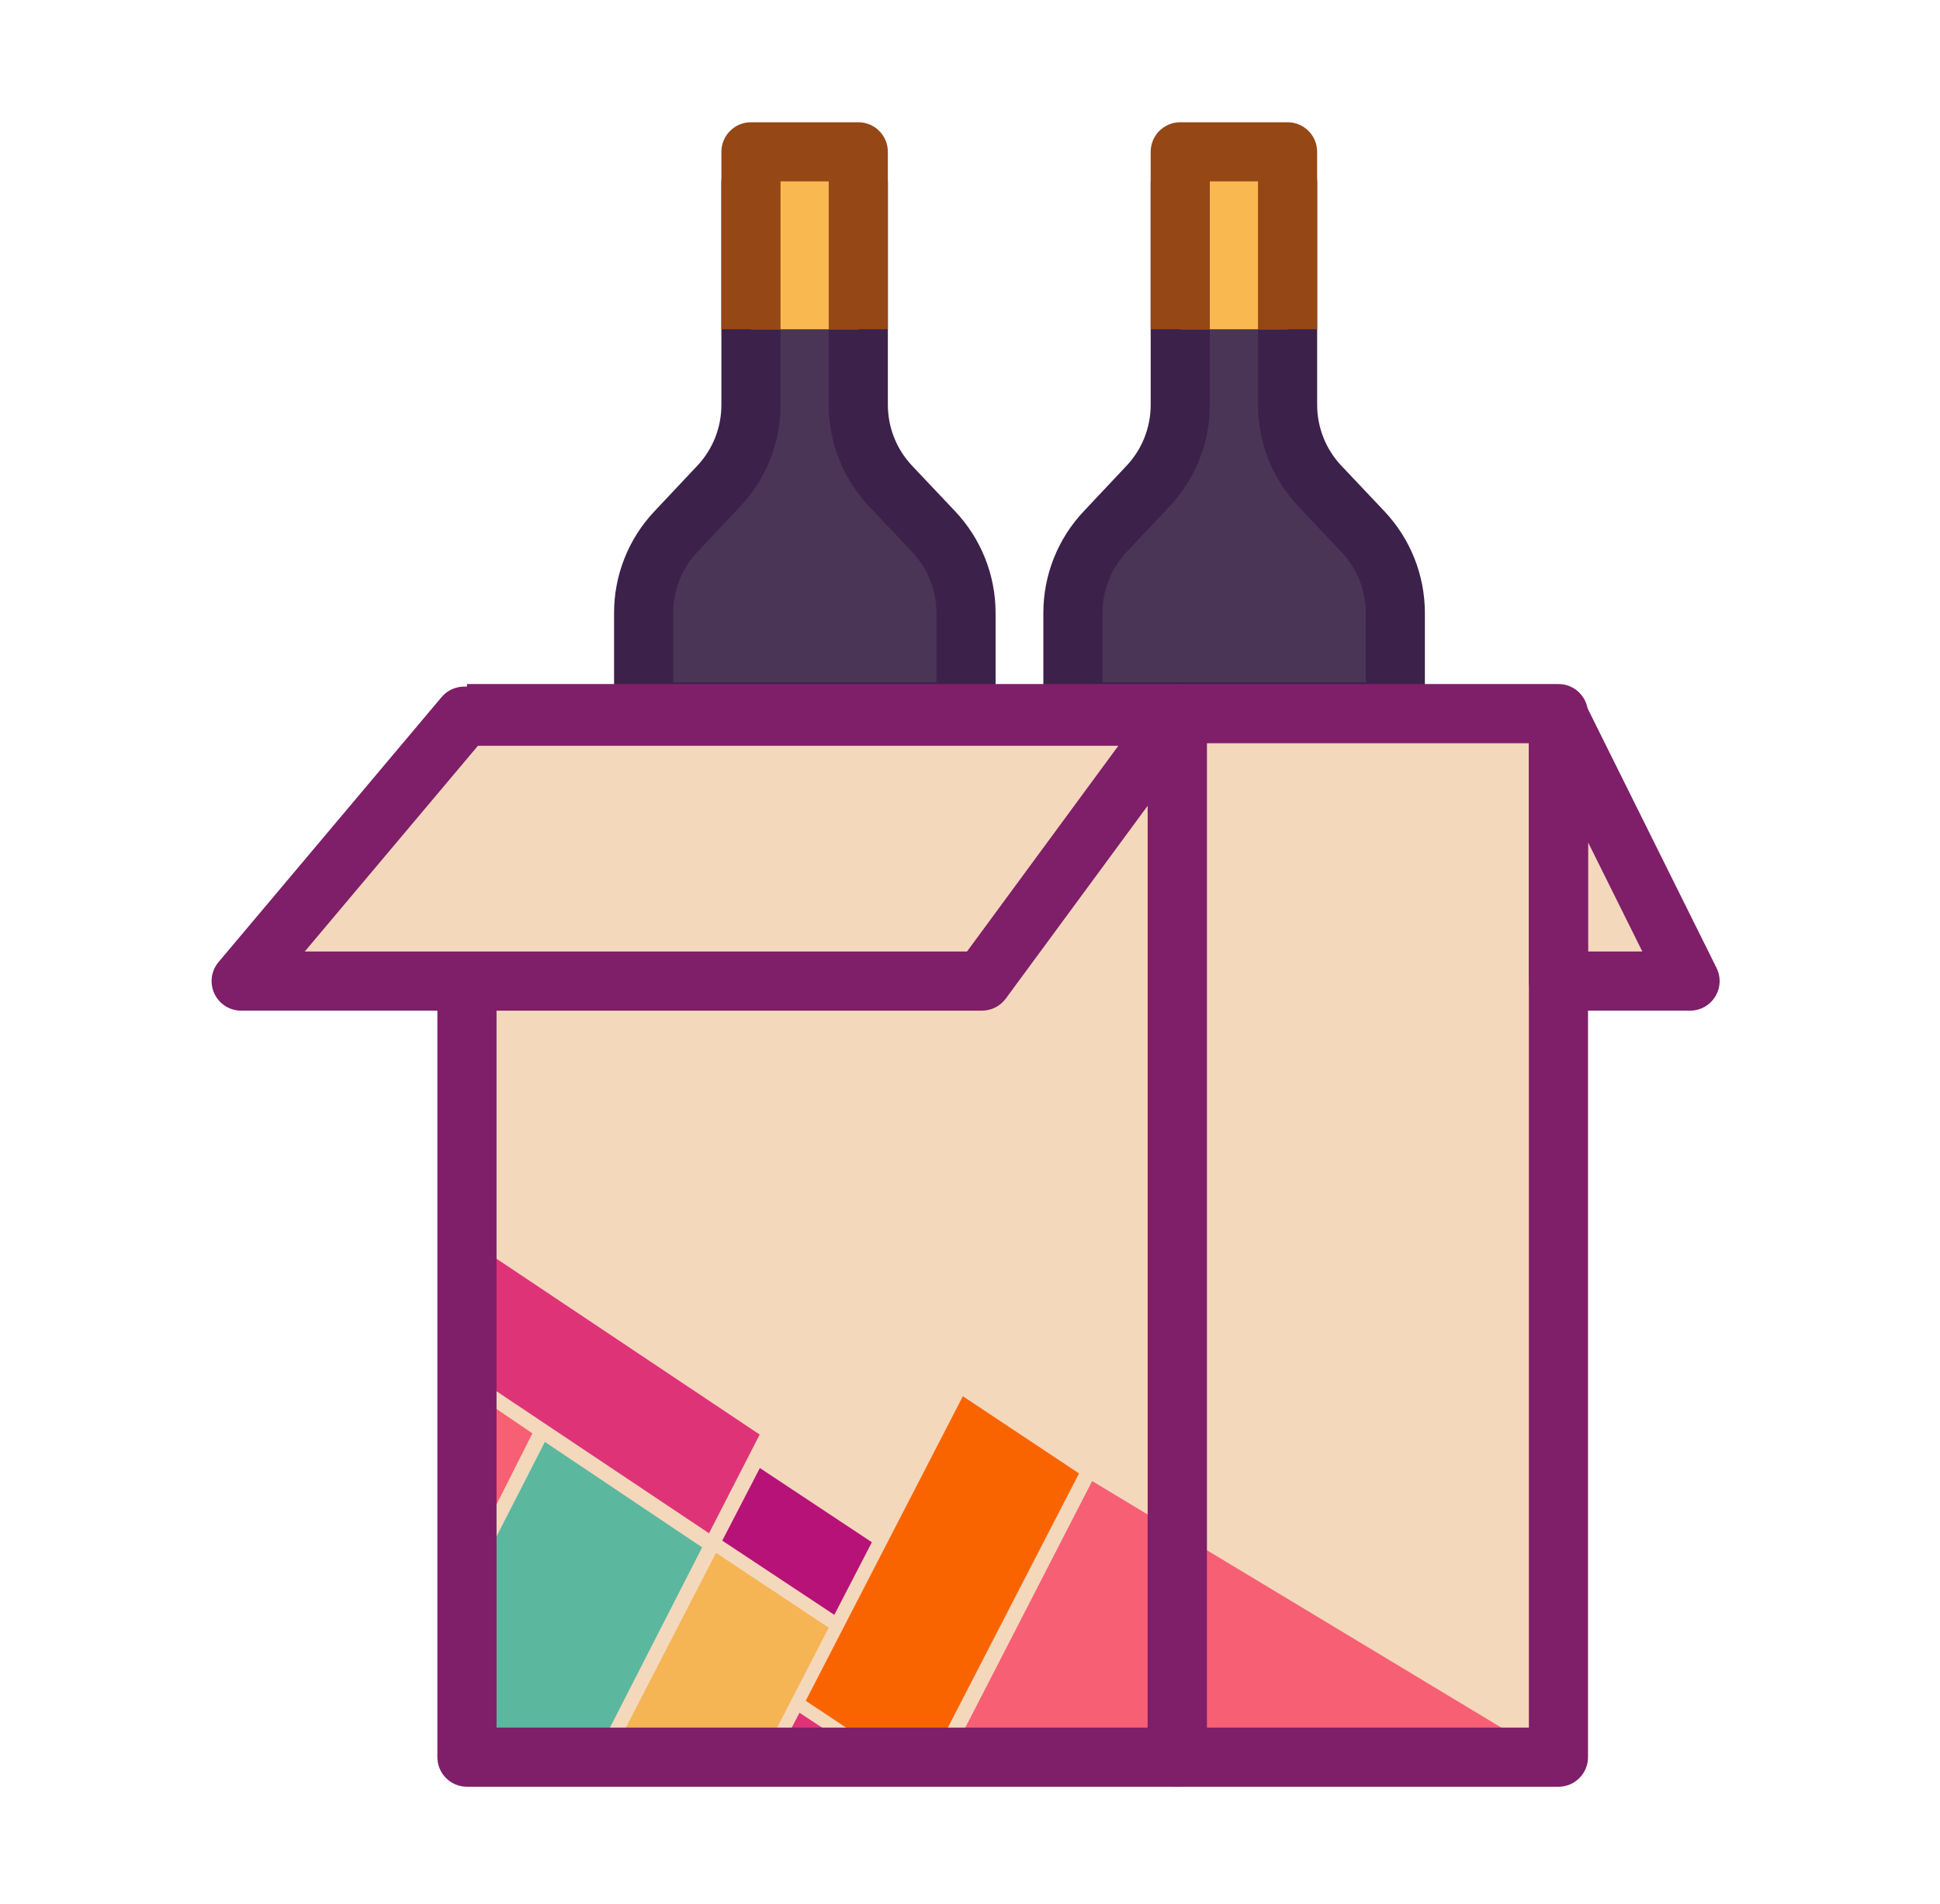
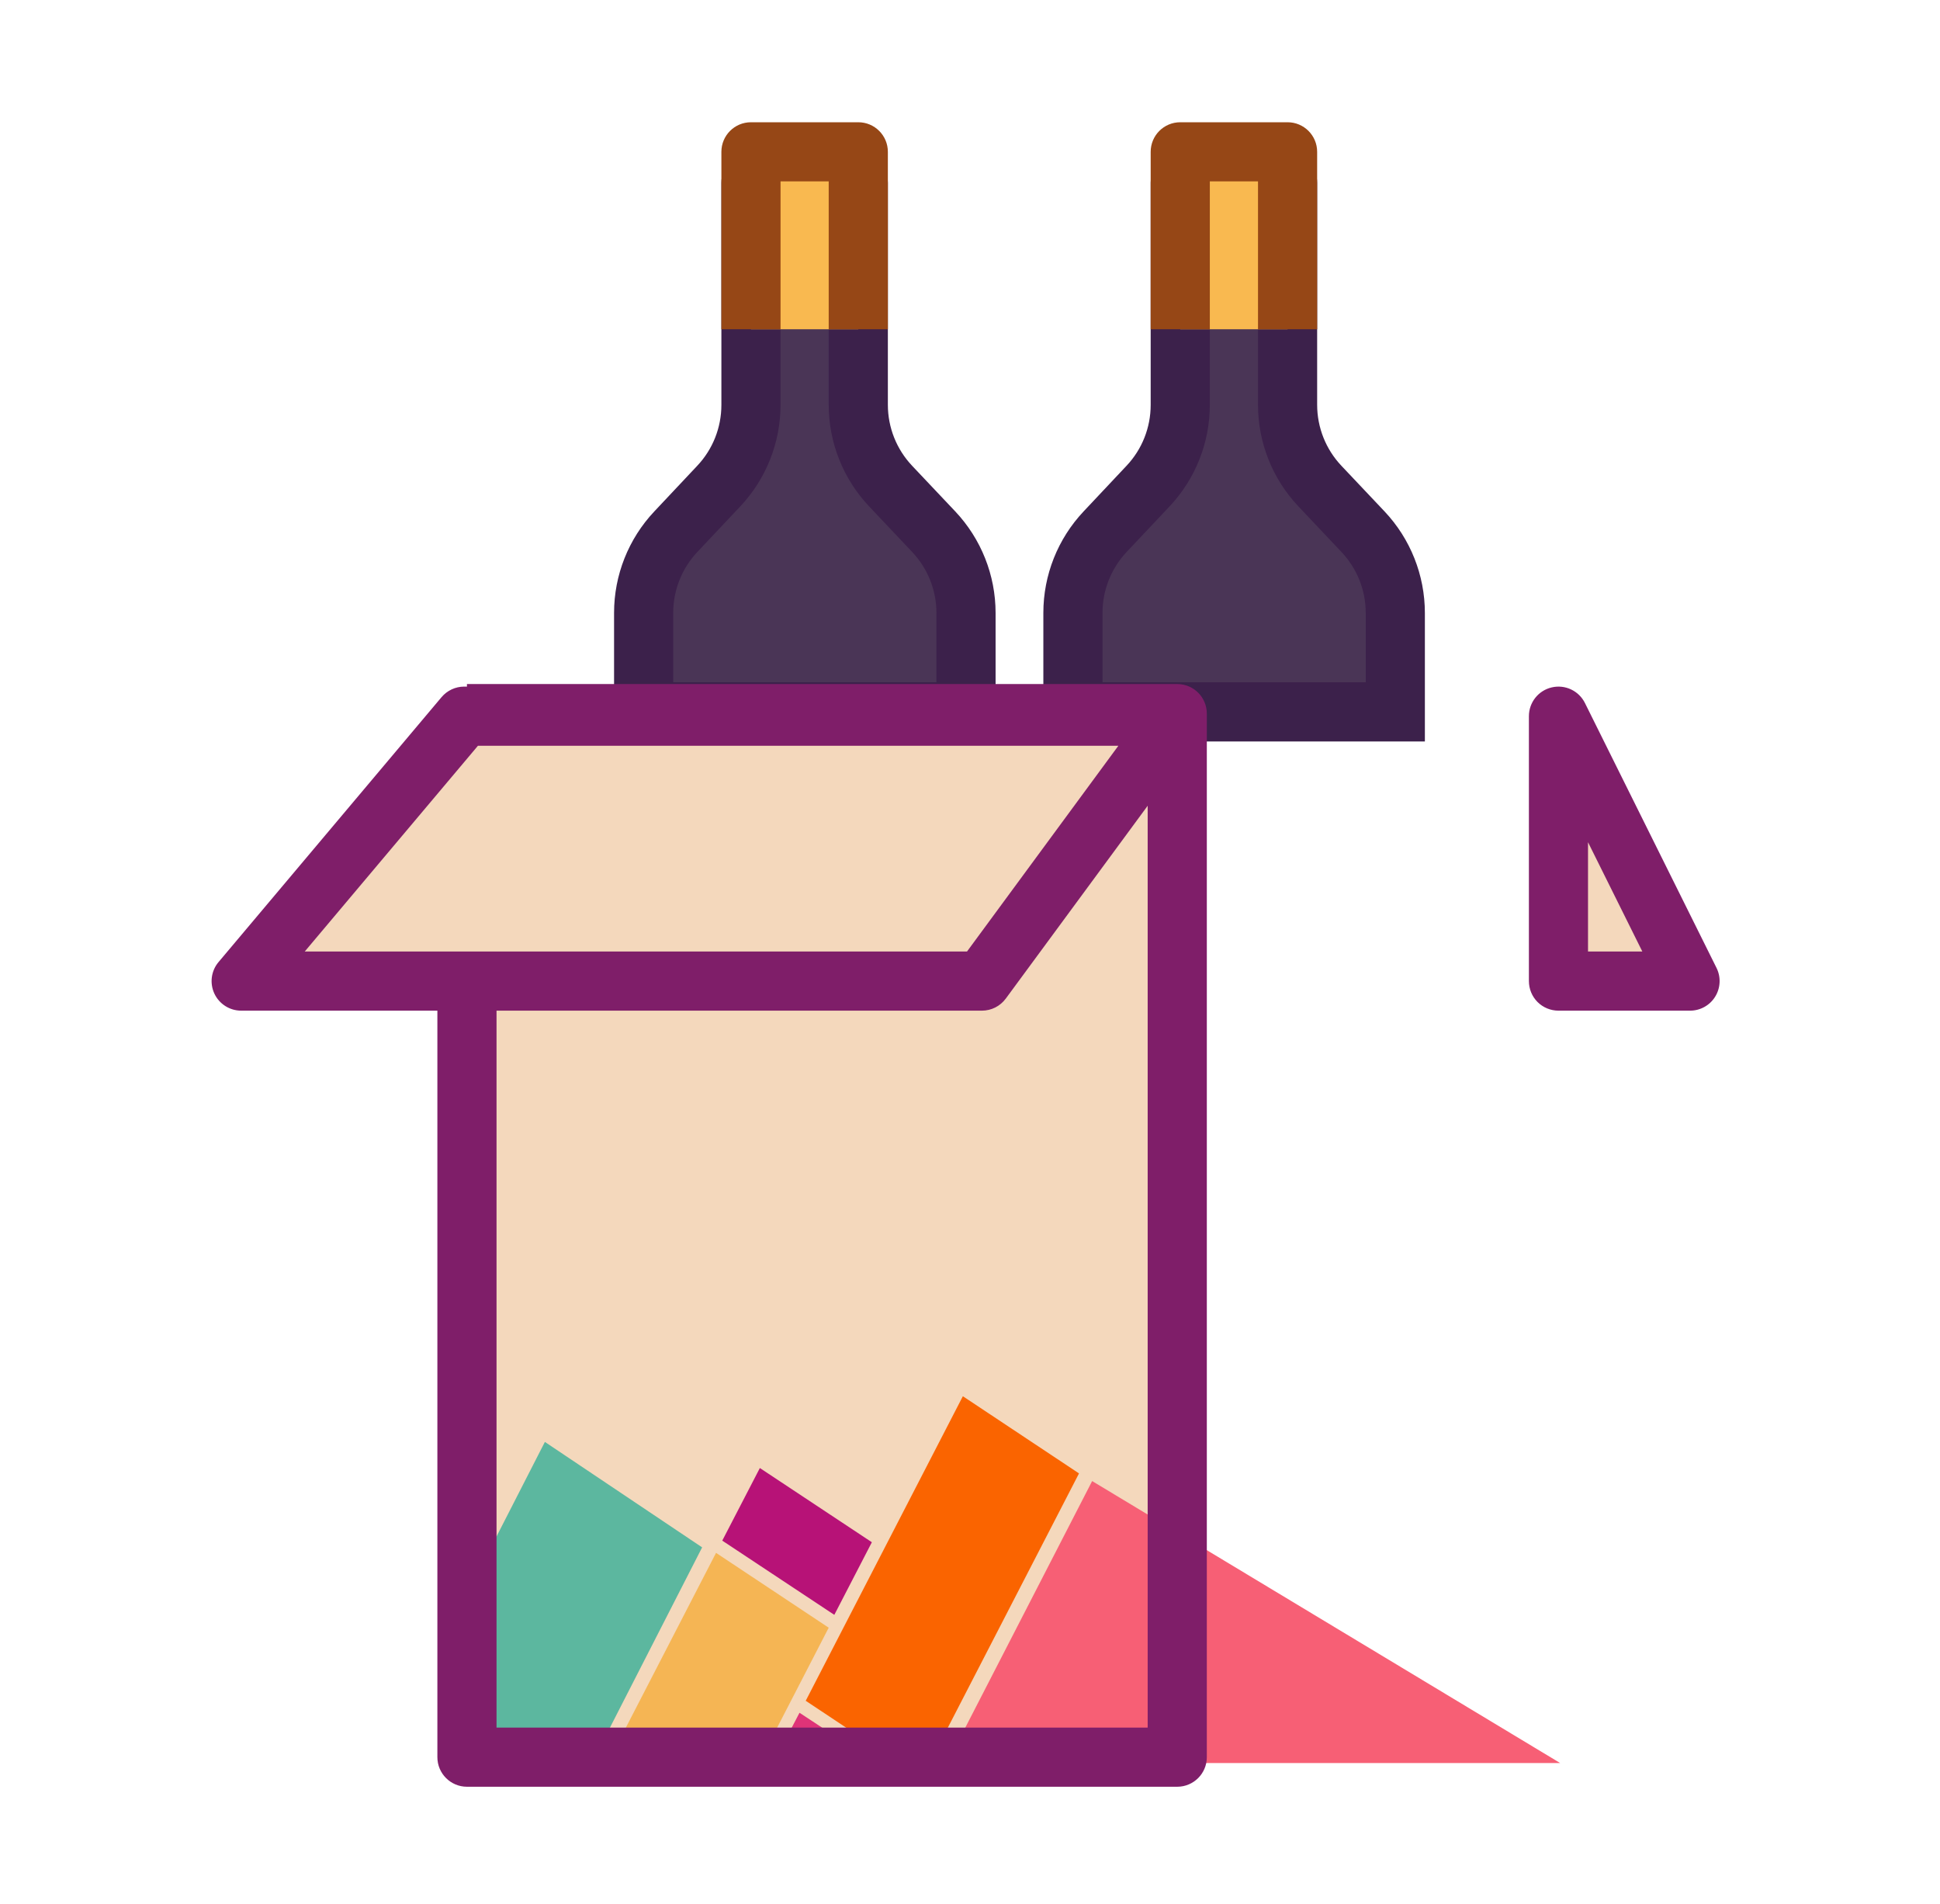
<svg xmlns="http://www.w3.org/2000/svg" width="53" height="52" viewBox="0 0 53 52" fill="none">
  <path d="M32.162 19.299H12.757V47.801H32.162V19.299Z" fill="#F4D8BC" />
  <path d="M29.312 16.738V19.443H38.119V16.741C38.119 15.916 37.803 15.122 37.236 14.522L36.059 13.276C35.492 12.676 35.176 11.882 35.176 11.056V4.991H32.244V11.06C32.244 11.883 31.93 12.676 31.366 13.275L30.191 14.523C29.626 15.122 29.312 15.914 29.312 16.738Z" fill="#4A3556" />
  <path fill-rule="evenodd" clip-rule="evenodd" d="M31.436 4.991C31.436 4.545 31.798 4.183 32.244 4.183H35.176C35.622 4.183 35.984 4.545 35.984 4.991V11.056C35.984 11.676 36.221 12.271 36.646 12.721L37.824 13.967C38.532 14.717 38.927 15.71 38.927 16.741V20.251H28.504V16.738C28.504 15.709 28.897 14.718 29.603 13.969L30.777 12.721C31.201 12.272 31.436 11.678 31.436 11.06V4.991ZM33.052 5.798V11.06C33.052 12.089 32.659 13.079 31.954 13.829L30.779 15.076C30.356 15.526 30.12 16.12 30.12 16.738V18.635H37.311V16.741C37.311 16.122 37.075 15.527 36.649 15.077L35.472 13.831C34.763 13.081 34.368 12.088 34.368 11.056V5.798H33.052Z" fill="#3C214B" />
  <path d="M32.244 4.147H35.176V8.993H32.244V4.147Z" fill="#F9B950" />
  <path fill-rule="evenodd" clip-rule="evenodd" d="M31.436 4.147C31.436 3.7 31.798 3.339 32.244 3.339H35.176C35.622 3.339 35.984 3.7 35.984 4.147V8.993H34.368V4.954H33.052V8.993H31.436V4.147Z" fill="#964716" />
  <path d="M17.584 16.738V19.443H26.391V16.741C26.391 15.916 26.075 15.122 25.509 14.522L24.331 13.276C23.764 12.676 23.448 11.882 23.448 11.056V4.991H20.516V11.06C20.516 11.883 20.202 12.676 19.637 13.275L18.463 14.523C17.898 15.122 17.584 15.914 17.584 16.738Z" fill="#4A3556" />
  <path fill-rule="evenodd" clip-rule="evenodd" d="M19.708 4.991C19.708 4.545 20.07 4.183 20.516 4.183H23.448C23.894 4.183 24.256 4.545 24.256 4.991V11.056C24.256 11.676 24.493 12.271 24.918 12.721L26.096 13.967C26.804 14.717 27.199 15.71 27.199 16.741V20.251H16.776V16.738C16.776 15.709 17.169 14.718 17.875 13.969L19.049 12.721C19.473 12.272 19.708 11.678 19.708 11.06V4.991ZM21.324 5.798V11.06C21.324 12.089 20.931 13.079 20.226 13.829L19.051 15.076C18.628 15.526 18.392 16.12 18.392 16.738V18.635H25.583V16.741C25.583 16.122 25.346 15.527 24.921 15.077L23.744 13.831C23.035 13.081 22.64 12.088 22.64 11.056V5.798H21.324Z" fill="#3C214B" />
  <path d="M20.516 4.147H23.448V8.993H20.516V4.147Z" fill="#F9B950" />
  <path fill-rule="evenodd" clip-rule="evenodd" d="M19.708 4.147C19.708 3.7 20.07 3.339 20.516 3.339H23.448C23.894 3.339 24.256 3.7 24.256 4.147V8.993H22.64V4.954H21.324V8.993H19.708V4.147Z" fill="#964716" />
  <path d="M26.826 26.604L6.589 26.604L12.681 19.369L32.151 19.369L26.826 26.604Z" fill="#F4D8BC" />
  <path d="M42.577 26.604H46.172L42.577 19.369L42.577 26.604Z" fill="#F4D8BC" />
-   <path d="M32.162 19.299H42.577V47.801H32.162V19.299Z" fill="#F4D8BC" />
+   <path d="M32.162 19.299H42.577H32.162V19.299Z" fill="#F4D8BC" />
  <path fill-rule="evenodd" clip-rule="evenodd" d="M24.57 48.153L22.012 46.453L26.305 38.135L29.478 40.243L25.396 48.153H24.57Z" fill="#FA6400" />
  <path fill-rule="evenodd" clip-rule="evenodd" d="M13.052 42.968V48.149H16.171L19.182 42.263L14.886 39.383L13.052 42.968Z" fill="#5CB79F" />
  <path fill-rule="evenodd" clip-rule="evenodd" d="M23.928 48.153L21.842 46.78L21.127 48.153H23.928Z" fill="#DF3378" />
  <path fill-rule="evenodd" clip-rule="evenodd" d="M22.793 44.106L19.732 42.079L20.759 40.096L23.819 42.123L22.793 44.106Z" fill="#B71277" />
  <path fill-rule="evenodd" clip-rule="evenodd" d="M42.622 48.153L29.837 40.452L25.874 48.153H42.622Z" fill="#F75F75" />
-   <path fill-rule="evenodd" clip-rule="evenodd" d="M13.051 37.656L19.37 41.878L20.754 39.182L13.051 34.036V37.656Z" fill="#DF3378" />
-   <path fill-rule="evenodd" clip-rule="evenodd" d="M13.052 41.441L13.302 41.611L14.545 39.149L13.052 38.135V41.441Z" fill="#F75F75" />
  <path fill-rule="evenodd" clip-rule="evenodd" d="M16.599 48.153L19.562 42.413L22.64 44.457L20.732 48.153H16.599Z" fill="#F5B554" />
  <path fill-rule="evenodd" clip-rule="evenodd" d="M31.354 20.299H12.757V18.683H32.162C32.608 18.683 32.97 19.045 32.97 19.491V47.993C32.97 48.439 32.608 48.801 32.162 48.801H12.757C12.311 48.801 11.949 48.439 11.949 47.993V26.616H13.565V47.185H31.354V20.299Z" fill="#7F1E69" />
  <path fill-rule="evenodd" clip-rule="evenodd" d="M12.063 19.041C12.217 18.859 12.443 18.753 12.681 18.753L32.151 18.753C32.456 18.753 32.734 18.925 32.872 19.197C33.01 19.469 32.982 19.795 32.802 20.04L27.477 27.275C27.324 27.482 27.083 27.604 26.826 27.604L6.589 27.604C6.275 27.604 5.989 27.422 5.856 27.137C5.724 26.852 5.768 26.516 5.971 26.276L12.063 19.041ZM13.057 20.369L8.325 25.989L26.418 25.989L30.553 20.369L13.057 20.369Z" fill="#7F1E69" />
  <path fill-rule="evenodd" clip-rule="evenodd" d="M42.392 18.775C42.027 18.86 41.769 19.186 41.769 19.561L41.769 26.796C41.769 27.011 41.854 27.216 42.005 27.368C42.157 27.519 42.362 27.604 42.577 27.604H46.172C46.451 27.604 46.711 27.46 46.858 27.222C47.005 26.984 47.019 26.687 46.895 26.437L43.3 19.202C43.133 18.866 42.757 18.689 42.392 18.775ZM44.868 25.989H43.384L43.384 23.003L44.868 25.989Z" fill="#7F1E69" />
-   <path fill-rule="evenodd" clip-rule="evenodd" d="M31.354 19.491C31.354 19.045 31.716 18.683 32.162 18.683H42.577C43.023 18.683 43.384 19.045 43.384 19.491V47.993C43.384 48.439 43.023 48.801 42.577 48.801H32.162C31.716 48.801 31.354 48.439 31.354 47.993V19.491ZM32.97 20.299V47.185H41.769V20.299H32.97Z" fill="#7F1E69" />
</svg>